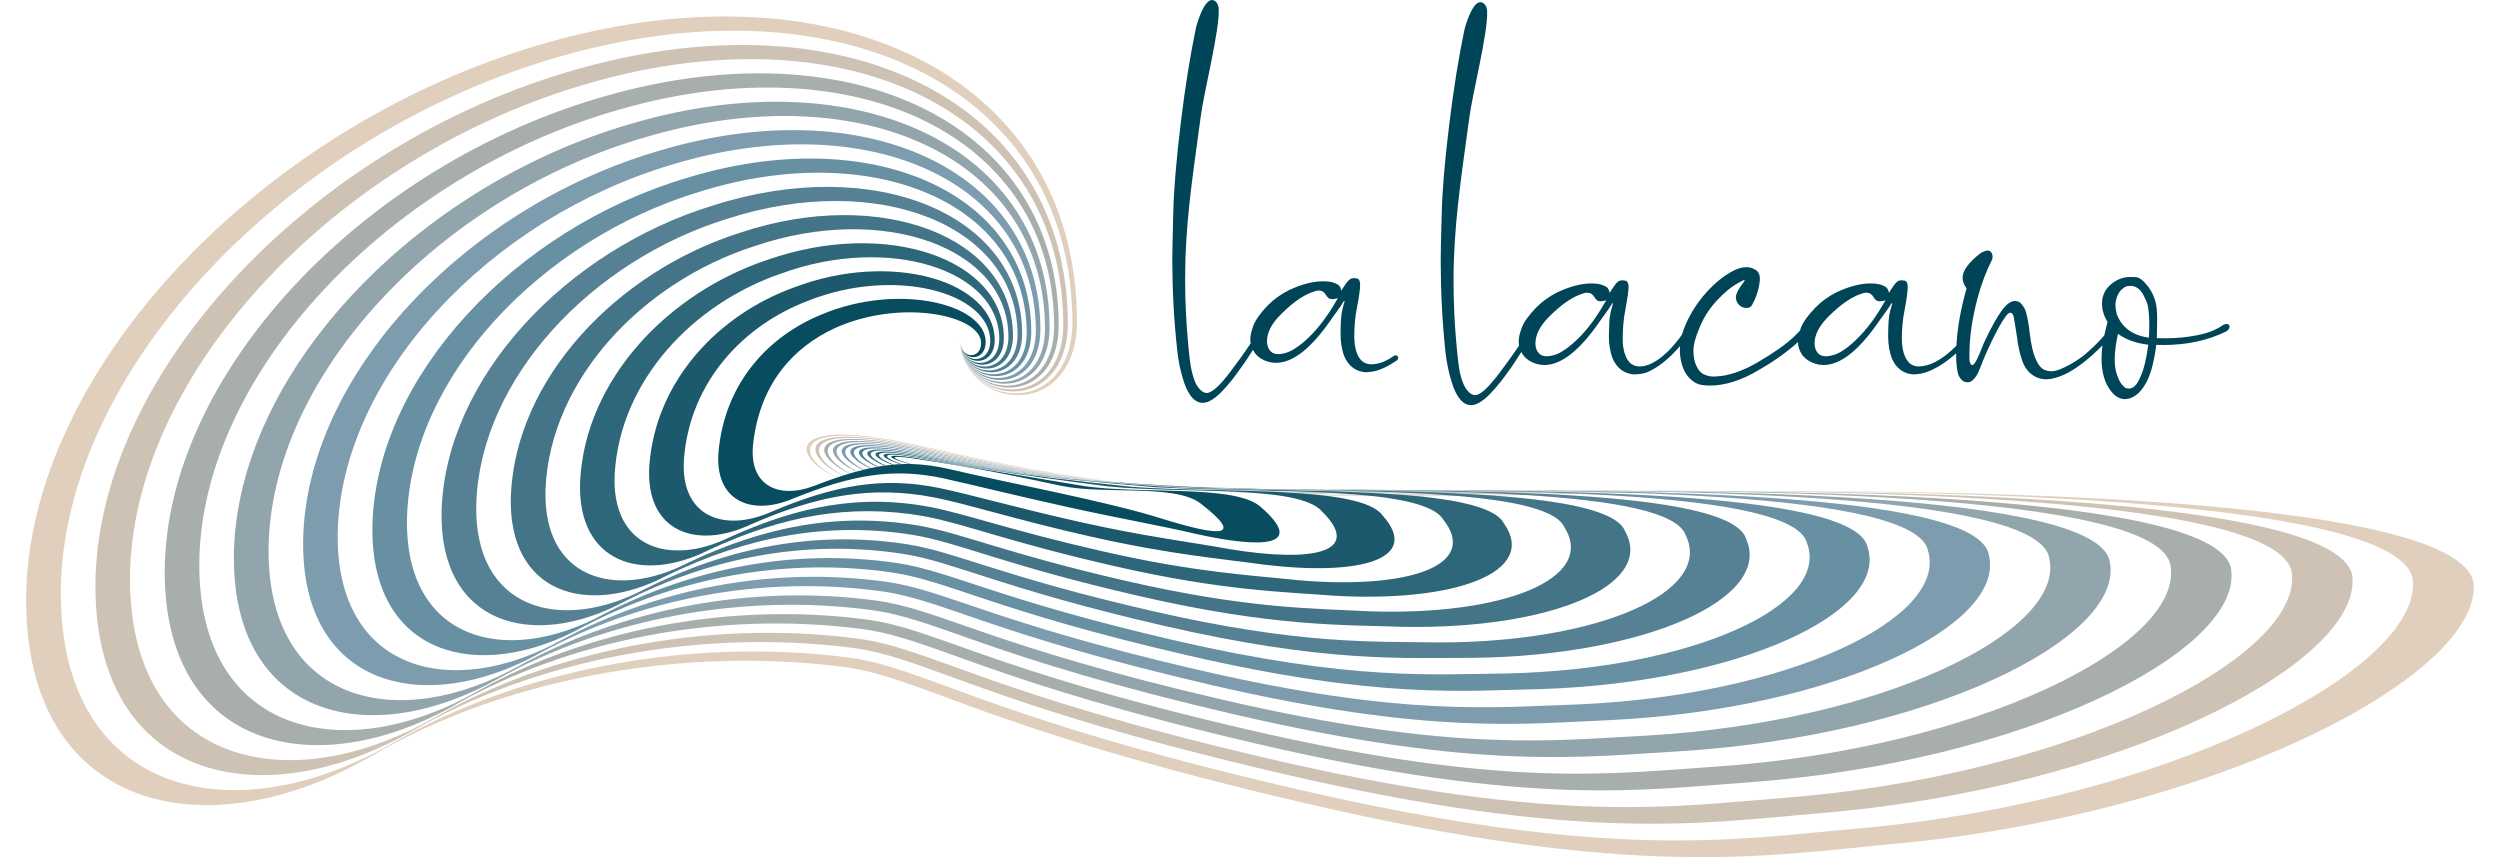
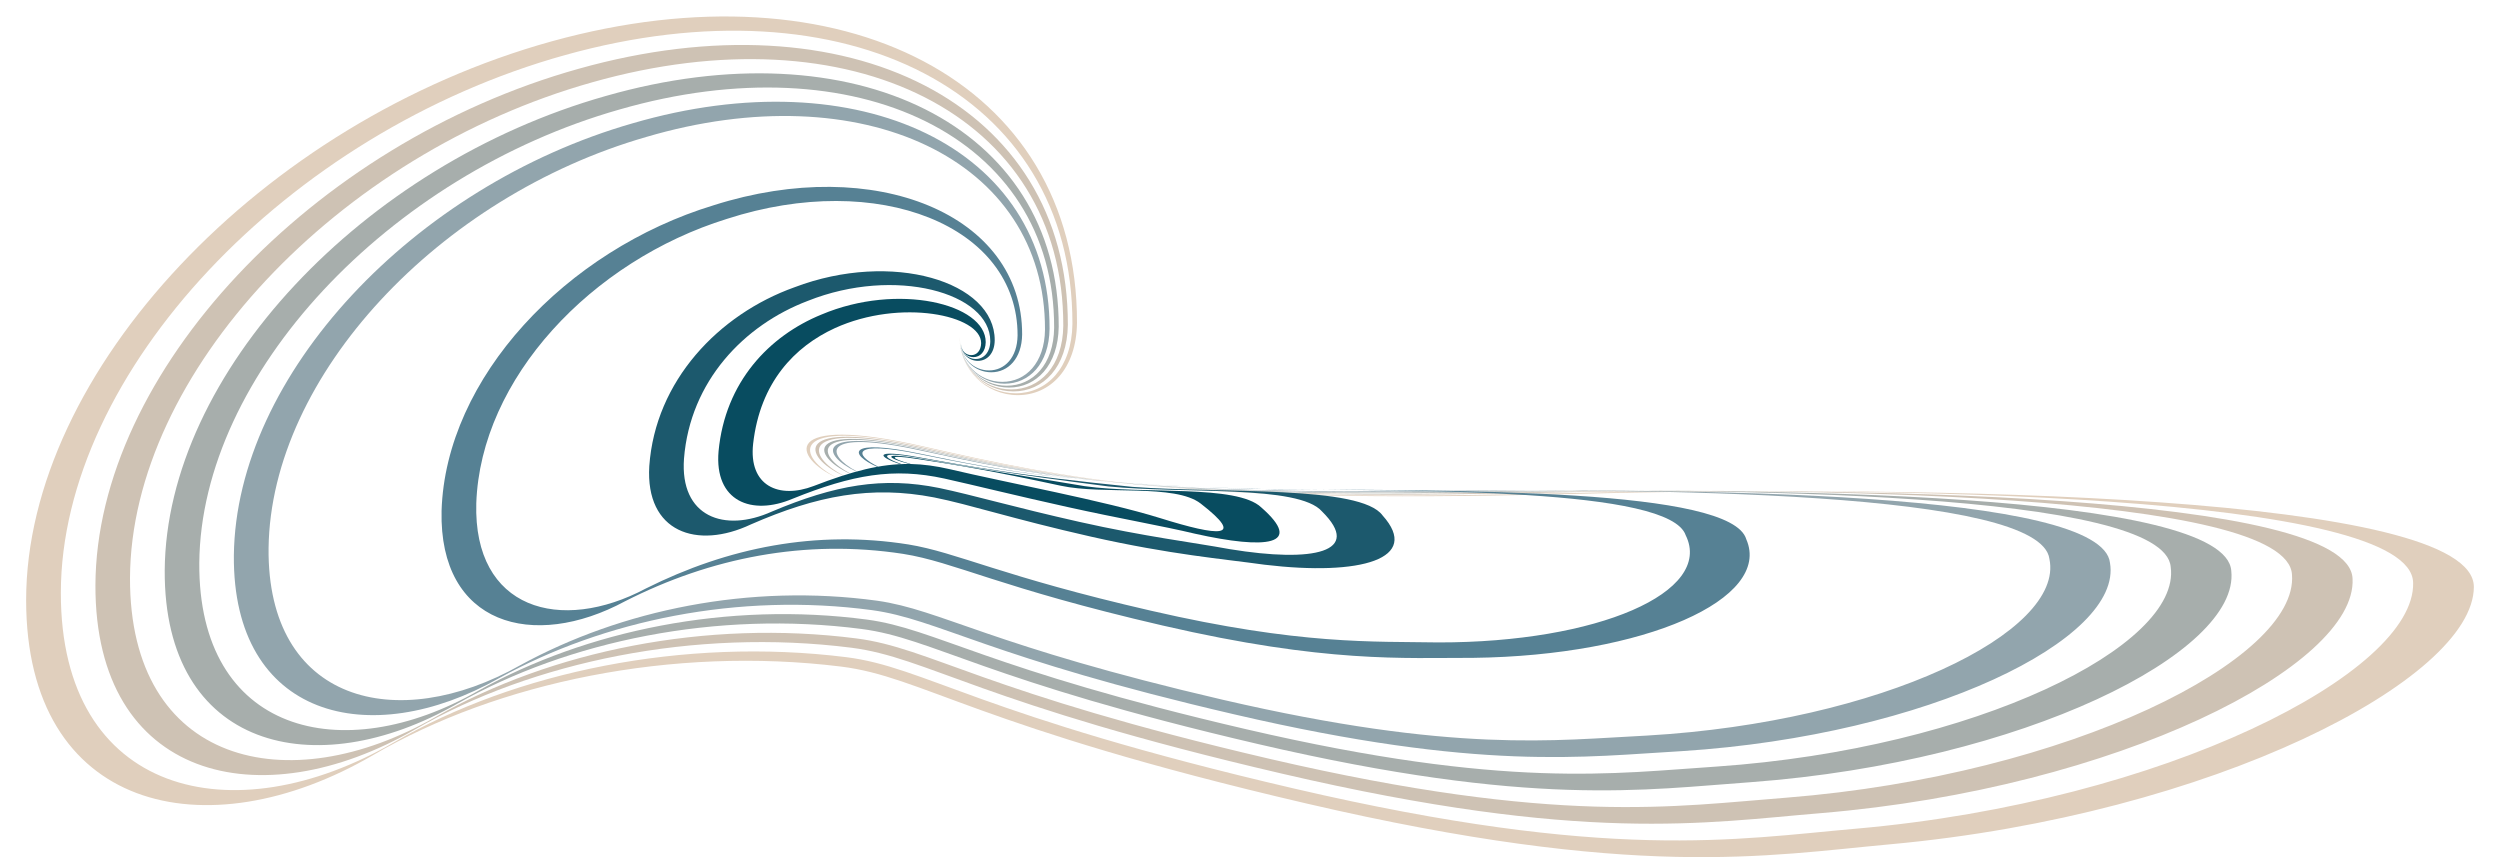
<svg xmlns="http://www.w3.org/2000/svg" xml:space="preserve" width="175px" height="60px" version="1.1" style="shape-rendering:geometricPrecision; text-rendering:geometricPrecision; image-rendering:optimizeQuality; fill-rule:evenodd; clip-rule:evenodd" viewBox="0 0 175 60">
  <defs>
    <style type="text/css">
   
    .fil11 {fill:#084C60}
    .fil10 {fill:#1C596D}
    .fil9 {fill:#2F677A}
    .fil8 {fill:#437487}
    .fil7 {fill:#568194}
    .fil2 {fill:#CEC2B4}
    .fil0 {fill:#004557}
    .fil6 {fill:#6791A2;fill-rule:nonzero}
    .fil5 {fill:#7D9CAE;fill-rule:nonzero}
    .fil4 {fill:#92A5AD;fill-rule:nonzero}
    .fil3 {fill:#A7AEAC;fill-rule:nonzero}
    .fil1 {fill:#E0CFBD;fill-rule:nonzero}
   
  </style>
  </defs>
  <g id="Capa_x0020_1">
    <g id="_2565391073936">
-       <path class="fil0" d="M149.02 27.2c0.31,0 0.58,-0.27 0.8,-0.8 0.23,-0.47 0.42,-1.23 0.56,-2.27 -0.85,-0.1 -1.55,-0.35 -2.12,-0.76 -0.15,0.67 -0.23,1.27 -0.23,1.78 0,0.33 0.03,0.63 0.1,0.89 0.11,0.39 0.24,0.67 0.38,0.85 0.15,0.17 0.25,0.27 0.32,0.28 0.07,0.02 0.13,0.03 0.19,0.03zm1.4 -3.56c0.02,-0.29 0.03,-0.57 0.03,-0.84 0,-0.61 -0.04,-1.09 -0.11,-1.44 -0.06,-0.21 -0.16,-0.44 -0.3,-0.71 -0.24,-0.43 -0.54,-0.64 -0.91,-0.64 -0.03,0 -0.1,0.01 -0.21,0.02 -0.11,0.01 -0.26,0.1 -0.45,0.28 -0.14,0.14 -0.25,0.35 -0.33,0.63 -0.04,0.13 -0.06,0.26 -0.06,0.4 0,0.16 0.03,0.37 0.09,0.64 0.35,0.94 1.1,1.49 2.25,1.66zm-42.13 1.3c0.33,-0.02 0.63,-0.1 0.9,-0.25 0.28,-0.15 0.56,-0.35 0.84,-0.59 0.84,-0.71 1.59,-1.66 2.26,-2.84l0.15 -0.24c-0.16,0.05 -0.29,0.07 -0.39,0.07 -0.02,0 -0.06,0 -0.12,-0.01 -0.06,-0.01 -0.12,-0.04 -0.17,-0.09 -0.06,-0.05 -0.11,-0.12 -0.15,-0.19 -0.05,-0.08 -0.11,-0.15 -0.19,-0.22 -0.08,-0.06 -0.2,-0.09 -0.37,-0.09l-0.03 0c-0.78,0.17 -1.64,0.73 -2.57,1.67 -0.65,0.64 -0.97,1.27 -0.97,1.88 0,0.3 0.08,0.53 0.26,0.71 0.13,0.13 0.31,0.19 0.55,0.19zm19.55 0c0.32,-0.02 0.62,-0.1 0.9,-0.25 0.28,-0.15 0.56,-0.35 0.84,-0.59 0.83,-0.71 1.59,-1.66 2.26,-2.84l0.15 -0.24c-0.17,0.05 -0.3,0.07 -0.4,0.07 -0.02,0 -0.06,0 -0.12,-0.01 -0.06,-0.01 -0.11,-0.04 -0.17,-0.09 -0.06,-0.05 -0.11,-0.12 -0.15,-0.19 -0.04,-0.08 -0.11,-0.15 -0.19,-0.22 -0.08,-0.06 -0.2,-0.09 -0.36,-0.09l-0.04 0c-0.77,0.17 -1.63,0.73 -2.57,1.67 -0.64,0.64 -0.97,1.27 -0.97,1.88 0,0.3 0.09,0.53 0.26,0.71 0.13,0.13 0.32,0.19 0.56,0.19zm-38.33 -0.15c0.32,-0.02 0.62,-0.1 0.89,-0.25 0.28,-0.15 0.56,-0.35 0.85,-0.59 0.83,-0.71 1.58,-1.66 2.26,-2.84l0.14 -0.24c-0.16,0.05 -0.29,0.07 -0.39,0.07 -0.02,0 -0.06,0 -0.12,-0.01 -0.06,-0.01 -0.12,-0.04 -0.17,-0.09 -0.06,-0.05 -0.11,-0.12 -0.15,-0.19 -0.05,-0.08 -0.11,-0.15 -0.19,-0.22 -0.08,-0.06 -0.2,-0.09 -0.36,-0.09l-0.04 0c-0.78,0.17 -1.64,0.73 -2.57,1.67 -0.65,0.64 -0.97,1.27 -0.97,1.88 0,0.3 0.09,0.53 0.26,0.71 0.13,0.13 0.32,0.19 0.56,0.19zm-5.32 3.41c-0.76,0 -1.17,-0.98 -1.35,-1.57 -0.21,-0.65 -0.36,-1.37 -0.44,-2.17 -0.23,-2.09 -0.34,-4.2 -0.34,-6.33 0,-0.57 0.03,-1.67 0.07,-3.3 0.04,-1.64 0.22,-3.71 0.52,-6.2 0.3,-2.49 0.66,-4.73 1.07,-6.7 0.04,-0.18 0.12,-0.42 0.23,-0.73 0.3,-0.8 0.6,-1.2 0.9,-1.2 0.16,0 0.44,0.18 0.46,0.62 0.07,1.52 -1.02,5.72 -1.26,7.55 -0.41,3.12 -0.95,6.4 -1.07,9.95 -0.01,0.49 -0.02,0.98 -0.02,1.47 0,1.48 0.07,2.97 0.21,4.46 0.05,0.51 0.09,1 0.17,1.51 0.07,0.42 0.17,0.81 0.31,1.16 0.12,0.3 0.45,0.79 0.81,0.79 0.26,0 0.63,-0.26 1.1,-0.79 0.26,-0.3 0.48,-0.57 0.64,-0.8 0.35,-0.46 0.81,-1.08 1.35,-1.89 -0.02,-0.09 -0.03,-0.19 -0.03,-0.29 0,-0.25 0.08,-0.58 0.22,-0.96 0.15,-0.39 0.48,-0.85 1,-1.4 0.44,-0.44 0.93,-0.79 1.47,-1.06 0.88,-0.42 1.69,-0.63 2.42,-0.63 0.48,0 0.85,0.1 1.11,0.3 0.07,0.09 0.12,0.21 0.16,0.36 0,-0.03 0.11,-0.19 0.32,-0.5 0.1,-0.14 0.16,-0.22 0.2,-0.23 0.08,-0.1 0.2,-0.15 0.37,-0.15 0.07,0.01 0.14,0.02 0.22,0.03 0.13,0.04 0.2,0.19 0.2,0.45 0,0.27 -0.07,0.81 -0.23,1.62 -0.12,0.59 -0.18,1.26 -0.18,2.03 0,0.23 0.02,0.44 0.05,0.62 0.15,0.85 0.53,1.28 1.14,1.28 0.45,0 0.96,-0.16 1.48,-0.52 0.07,-0.05 0.13,-0.1 0.22,-0.1 0.15,0 0.18,0.08 0.18,0.18 0,0.12 -0.11,0.19 -0.24,0.27 -0.34,0.22 -0.68,0.41 -1.03,0.54 -0.3,0.12 -0.62,0.17 -0.98,0.19 -0.7,-0.04 -1.21,-0.41 -1.52,-1.12 -0.18,-0.46 -0.26,-0.99 -0.26,-1.57 0,-0.04 0,-0.24 0.01,-0.58 0.01,-0.35 0.03,-0.62 0.06,-0.82 0.03,-0.21 0.08,-0.4 0.13,-0.59 0.05,-0.16 0.08,-0.26 0.08,-0.3 0,-0.01 -0.01,-0.02 -0.02,-0.02 -0.01,0 -0.03,0.02 -0.06,0.06 -0.1,0.18 -0.26,0.42 -0.49,0.73 -0.1,0.14 -0.24,0.32 -0.4,0.56 -1.38,1.99 -2.66,2.99 -3.83,2.99 -0.39,0 -0.75,-0.11 -1.07,-0.31 -0.24,-0.15 -0.42,-0.35 -0.54,-0.6 -0.76,1.19 -0.62,0.93 -1.17,1.71 -0.16,0.23 -0.4,0.53 -0.7,0.87 -0.38,0.43 -1.03,1.13 -1.65,1.13zm64.53 -0.26l-0.04 0c-0.34,-0.03 -0.64,-0.21 -0.9,-0.55 -0.45,-0.56 -0.67,-1.32 -0.67,-2.28 0,-0.29 0.02,-0.6 0.06,-0.93 -0.99,1 -1.89,1.68 -2.67,2.04 -0.48,0.22 -0.91,0.33 -1.27,0.33 -0.18,0 -0.35,-0.03 -0.52,-0.08 -0.54,-0.19 -0.92,-0.58 -1.14,-1.18 -0.19,-0.55 -0.32,-1.12 -0.38,-1.7 -0.09,-0.58 -0.16,-1.05 -0.23,-1.4 -0.05,-0.2 -0.12,-0.3 -0.24,-0.3 -0.09,0 -0.2,0.09 -0.33,0.27 -0.32,0.44 -0.66,1.07 -1.04,1.87 -0.26,0.54 -0.49,1.07 -0.68,1.58l-0.09 0.22c-0.14,0.37 -0.31,0.64 -0.51,0.8 -0.1,0.08 -0.21,0.13 -0.33,0.13 -0.16,0 -0.28,-0.04 -0.38,-0.13 -0.13,-0.11 -0.23,-0.26 -0.29,-0.44 -0.09,-0.33 -0.14,-0.78 -0.14,-1.36l0 -0.1c-0.65,0.59 -1.32,1.03 -2,1.29 -0.29,0.12 -0.62,0.17 -0.97,0.19 -0.7,-0.04 -1.22,-0.41 -1.53,-1.12 -0.17,-0.46 -0.26,-0.99 -0.26,-1.57 0,-0.04 0,-0.24 0.01,-0.58 0.01,-0.35 0.03,-0.62 0.06,-0.82 0.03,-0.21 0.08,-0.4 0.14,-0.59 0.05,-0.16 0.07,-0.26 0.07,-0.3 0,-0.01 -0.01,-0.02 -0.02,-0.02 0,0 -0.02,0.02 -0.05,0.06 -0.11,0.18 -0.27,0.42 -0.5,0.73 -0.1,0.14 -0.23,0.32 -0.4,0.56 -1.38,1.99 -2.66,2.99 -3.83,2.99 -0.39,0 -0.74,-0.11 -1.06,-0.31 -0.33,-0.21 -0.55,-0.5 -0.67,-0.88 -0.04,-0.13 -0.06,-0.27 -0.06,-0.41 -0.82,0.73 -1.74,1.38 -2.76,1.96 -1.2,0.72 -2.35,1.08 -3.42,1.08 -0.13,0 -0.29,-0.01 -0.47,-0.03 -0.19,-0.02 -0.39,-0.08 -0.59,-0.2 -0.41,-0.26 -0.7,-0.65 -0.87,-1.19 -0.11,-0.35 -0.16,-0.72 -0.16,-1.09 0,-0.09 0,-0.17 0.01,-0.25 -0.71,0.82 -1.44,1.43 -2.21,1.79 -0.29,0.14 -0.63,0.17 -0.98,0.19 -0.7,-0.04 -1.21,-0.41 -1.53,-1.12 -0.17,-0.46 -0.26,-0.99 -0.26,-1.57 0,-0.04 0.01,-0.24 0.02,-0.58 0,-0.35 0.02,-0.62 0.06,-0.82 0.03,-0.21 0.07,-0.4 0.13,-0.59 0.05,-0.16 0.07,-0.26 0.07,-0.3 0,-0.01 0,-0.02 -0.01,-0.02 -0.01,0 -0.03,0.02 -0.06,0.06 -0.1,0.18 -0.26,0.42 -0.49,0.73 -0.1,0.14 -0.24,0.32 -0.4,0.56 -1.38,1.99 -2.66,2.99 -3.84,2.99 -0.38,0 -0.74,-0.11 -1.06,-0.31 -0.24,-0.15 -0.42,-0.35 -0.55,-0.6 -0.75,1.19 -0.61,0.93 -1.16,1.71 -0.17,0.23 -0.4,0.53 -0.7,0.87 -0.39,0.44 -1.04,1.14 -1.66,1.14 -0.75,0 -1.16,-0.99 -1.34,-1.58 -0.21,-0.65 -0.36,-1.37 -0.45,-2.17 -0.22,-2.09 -0.33,-4.2 -0.33,-6.33 0,-0.57 0.02,-1.67 0.07,-3.3 0.04,-1.64 0.21,-3.71 0.52,-6.2 0.3,-2.49 0.66,-4.73 1.07,-6.7 0.04,-0.18 0.12,-0.42 0.23,-0.73 0.3,-0.8 0.6,-1.2 0.89,-1.2 0.17,0 0.45,0.18 0.47,0.62 0.07,1.52 -1.02,5.72 -1.26,7.55 -0.41,3.12 -0.95,6.4 -1.07,9.95 -0.02,0.49 -0.02,0.98 -0.02,1.48 0,1.47 0.07,2.96 0.21,4.45 0.05,0.51 0.09,1 0.17,1.51 0.06,0.42 0.16,0.81 0.31,1.16 0.12,0.3 0.45,0.79 0.81,0.79 0.26,0 0.63,-0.26 1.09,-0.79 0.27,-0.3 0.48,-0.57 0.65,-0.8 0.34,-0.46 0.81,-1.08 1.35,-1.89 -0.02,-0.09 -0.03,-0.19 -0.03,-0.29 0,-0.25 0.07,-0.58 0.22,-0.96 0.14,-0.39 0.48,-0.85 1,-1.4 0.44,-0.44 0.93,-0.79 1.47,-1.06 0.88,-0.42 1.69,-0.63 2.42,-0.63 0.48,0 0.85,0.1 1.1,0.3 0.07,0.09 0.13,0.21 0.17,0.36 0,-0.03 0.11,-0.19 0.32,-0.5 0.09,-0.14 0.16,-0.21 0.19,-0.23 0.09,-0.1 0.21,-0.15 0.37,-0.15 0.07,0.01 0.15,0.02 0.22,0.03 0.14,0.04 0.21,0.19 0.21,0.45 0,0.27 -0.08,0.81 -0.23,1.62 -0.12,0.59 -0.18,1.27 -0.18,2.03 0,0.23 0.01,0.44 0.05,0.62 0.15,0.86 0.53,1.28 1.14,1.28 0.74,0 1.64,-0.57 2.57,-1.71 0.15,-0.18 0.28,-0.36 0.39,-0.52 0.14,-0.49 0.37,-1.01 0.69,-1.56 0.31,-0.53 0.66,-1 1.05,-1.43 0.59,-0.64 1.19,-1.13 1.8,-1.45 0.35,-0.19 0.68,-0.28 0.99,-0.28 0.26,0 0.5,0.09 0.73,0.27 0.07,0.08 0.12,0.16 0.15,0.24 0.03,0.08 0.04,0.19 0.04,0.32 0,0.09 0,0.17 -0.02,0.25 -0.07,0.55 -0.25,1.08 -0.53,1.58 -0.08,0.13 -0.21,0.2 -0.39,0.2 -0.17,0 -0.34,-0.06 -0.49,-0.19 -0.15,-0.13 -0.24,-0.31 -0.25,-0.56 0,-0.22 0.16,-0.53 0.45,-0.93 0.12,-0.15 0.17,-0.24 0.17,-0.27 0,0 0,-0.01 -0.02,-0.01 -0.05,0 -0.19,0.07 -0.41,0.2 -0.48,0.25 -0.99,0.66 -1.53,1.25 -0.54,0.58 -0.94,1.22 -1.22,1.93 -0.27,0.63 -0.41,1.15 -0.41,1.57 0,0.25 0.03,0.5 0.09,0.75 0.14,0.46 0.35,0.76 0.61,0.89 0.22,0.11 0.45,0.17 0.71,0.17l0.2 -0.01c0.85,-0.04 1.8,-0.36 2.84,-0.96 1.17,-0.68 2.04,-1.29 2.62,-1.85 0.13,-0.12 0.26,-0.26 0.39,-0.4 0.02,-0.07 0.05,-0.14 0.07,-0.21 0.15,-0.39 0.48,-0.85 1.01,-1.4 0.43,-0.44 0.92,-0.79 1.46,-1.06 0.88,-0.42 1.69,-0.63 2.42,-0.63 0.48,0 0.85,0.1 1.11,0.3 0.07,0.09 0.13,0.21 0.17,0.36 0,-0.03 0.1,-0.19 0.31,-0.5 0.1,-0.14 0.17,-0.21 0.2,-0.23 0.08,-0.1 0.2,-0.15 0.37,-0.15 0.07,0.01 0.15,0.02 0.22,0.03 0.14,0.04 0.2,0.19 0.2,0.45 0,0.27 -0.07,0.81 -0.22,1.62 -0.13,0.59 -0.19,1.27 -0.19,2.03 0,0.23 0.02,0.44 0.05,0.62 0.16,0.86 0.53,1.28 1.14,1.28 0.75,0 1.65,-0.46 2.63,-1.45 0.06,-1.23 0.3,-2.57 0.71,-4.01 -0.18,-0.25 -0.28,-0.5 -0.28,-0.74 0,-0.5 0.42,-1.08 1.26,-1.73 0.21,-0.12 0.38,-0.18 0.51,-0.18 0.07,0 0.14,0.02 0.19,0.07 0.09,0.09 0.14,0.21 0.14,0.36 0,0.05 0,0.11 -0.02,0.17 -0.44,0.87 -0.77,1.76 -1.02,2.69 -0.39,1.45 -0.58,2.77 -0.58,3.97 0,0.17 0,0.33 0.01,0.47 0.05,0.19 0.1,0.29 0.17,0.29 0.02,0 0.06,-0.02 0.12,-0.06 0.12,-0.1 0.31,-0.48 0.57,-1.14 0.09,-0.24 0.17,-0.42 0.23,-0.54 0.46,-0.97 0.87,-1.69 1.21,-2.15 0.31,-0.4 0.6,-0.6 0.89,-0.6 0.19,0 0.34,0.08 0.46,0.23 0.16,0.19 0.27,0.4 0.32,0.63 0.1,0.37 0.17,0.79 0.22,1.24l0.04 0.29c0.16,1.31 0.48,2.11 0.94,2.4 0.19,0.08 0.37,0.13 0.55,0.13 0.24,0 0.54,-0.09 0.91,-0.27 0.45,-0.21 0.91,-0.49 1.38,-0.85 0.53,-0.45 1.01,-0.91 1.42,-1.39 0.06,-0.3 0.14,-0.61 0.23,-0.94 -0.26,-0.42 -0.39,-0.85 -0.39,-1.29 0,-0.56 0.22,-1.01 0.64,-1.36 0.4,-0.33 0.85,-0.5 1.33,-0.5 0.01,0 0.14,0.01 0.39,0.01 0.25,0.01 0.55,0.24 0.89,0.69 0.22,0.3 0.39,0.65 0.5,1.05 0.08,0.33 0.11,0.72 0.11,1.17 0,0.45 -0.01,0.9 -0.02,1.36 0.22,0.01 0.43,0.01 0.65,0.01 0.7,0 1.43,-0.07 2.16,-0.21 0.74,-0.14 1.35,-0.38 1.84,-0.73 0.09,-0.04 0.17,-0.06 0.24,-0.06 0.08,0 0.14,0.03 0.18,0.1 0.01,0.04 0.02,0.06 0.02,0.09 0,0.11 -0.08,0.22 -0.23,0.33 -1.29,0.63 -2.75,0.95 -4.4,0.95l-0.5 -0.01c-0.06,0.45 -0.13,0.88 -0.23,1.3 -0.21,0.93 -0.55,1.62 -1.01,2.07 -0.31,0.28 -0.63,0.43 -0.98,0.43z" />
      <g>
        <path class="fil1" d="M58.57 33.43c-3.06,-1.34 -4.08,-4.48 6.02,-2.19 10.23,2.32 18.24,4.02 44.72,3.35 26.48,-0.68 63.85,0.04 63.86,6.49 0,6.45 -18.29,15.96 -40.85,18.02 -8.65,0.79 -17.82,2.51 -40.89,-2.86 -23.07,-5.37 -26.84,-8.87 -32.56,-9.58 -11.81,-1.46 -24.05,1.11 -32.74,6.19 -11.77,6.87 -24.3,3.85 -24.3,-10.84 0,-15.98 16.48,-33.49 36.8,-39.12 20.32,-5.62 36.79,2.77 36.76,19.71 -0.04,3.23 -1.88,5.06 -4.14,5.06 -2.26,0 -4.09,-1.83 -4.09,-4.08 0,2.19 1.76,3.95 3.94,3.95 2.17,0 3.93,-1.76 3.97,-4.86 0.03,-16.23 -15.92,-24.28 -35.5,-18.82 -19.49,5.42 -35.29,22.22 -35.31,37.64 -0.02,14.13 12.01,17.05 23.34,10.46 8.47,-4.91 20.24,-7.37 31.63,-5.95 5.55,0.7 9.27,4.06 31.37,9.2 22.09,5.14 30.95,3.54 39.29,2.81 21.68,-1.9 39.19,-10.95 39.03,-17.21 -0.08,-6.21 -35.92,-6.85 -61.28,-6.24 -25.45,0.59 -33.19,-1.04 -43.06,-3.28 -9.75,-2.2 -8.73,0.82 -6,2.15l-0.01 0z" />
        <path class="fil2" d="M59.04 33.28c-2.54,-1.28 -3.36,-3.9 5.5,-1.91 9.17,2.05 16.37,3.56 39.76,3.13 23.13,-0.48 55.88,0.02 56.14,5.74 0.45,5.88 -15.49,14.01 -35.42,15.6 -7.7,0.59 -15.94,1.97 -36.1,-2.71 -20.15,-4.69 -23.77,-7.77 -28.97,-8.44 -10.56,-1.36 -21.4,0.9 -29.41,5.47 -10.44,6.02 -21.48,3.3 -21.44,-9.71 0.07,-14.31 14.54,-29.68 32.36,-34.69 18.07,-5.12 33,2.24 32.97,17.05 -0.04,2.84 -1.65,4.45 -3.65,4.45 -1.99,0 -3.6,-1.61 -3.61,-3.62 0,2.07 1.69,3.76 3.77,3.76 2.08,0 3.77,-1.69 3.81,-4.66 0.03,-15.52 -15.41,-23.22 -34.23,-17.93 -18.66,5.21 -33.79,21.29 -33.84,36.16 -0.03,13.57 11.51,16.39 22.39,10.08 8.24,-4.73 19.54,-7.1 30.52,-5.71 5.38,0.69 9.04,3.91 30.17,8.82 21.13,4.92 29.68,3.42 37.7,2.76 20.8,-1.74 37.52,-10.33 37.22,-16.4 -0.17,-5.97 -34.46,-6.54 -58.71,-5.99 -24.42,0.51 -31.89,-1.06 -41.41,-3.21 -9.22,-2.07 -8.4,0.67 -5.54,1.97l0.02 -0.01z" />
        <path class="fil3" d="M59.51 33.14c-2.36,-1.22 -3,-3.46 5,-1.69 8.46,1.87 15.11,3.26 36.45,3 20.9,-0.36 50.56,-0.01 50.99,5.24 0.75,5.5 -13.62,12.71 -31.79,13.97 -7.07,0.46 -14.69,1.62 -32.91,-2.61 -18.21,-4.23 -21.73,-7.03 -26.57,-7.68 -9.74,-1.29 -19.64,0.76 -27.21,4.99 -9.55,5.46 -19.6,2.94 -19.52,-8.96 0.12,-13.19 13.24,-27.13 29.4,-31.73 16.57,-4.78 30.47,1.89 30.44,15.27 -0.03,2.59 -1.5,4.06 -3.32,4.06 -1.81,0 -3.28,-1.47 -3.28,-3.3 -0.01,1.89 1.54,3.43 3.44,3.43 1.9,0 3.44,-1.54 3.48,-4.26 0.03,-14.09 -14.38,-21.11 -31.71,-16.15 -16.98,4.8 -30.78,19.45 -30.87,33.21 -0.06,12.45 10.48,15.07 20.48,9.33 7.79,-4.4 18.15,-6.55 28.31,-5.23 5.02,0.66 8.58,3.6 27.77,8.06 19.18,4.46 27.12,3.18 34.5,2.66 19.05,-1.42 34.21,-9.09 33.6,-14.78 -0.34,-5.49 -31.55,-5.92 -53.56,-5.49 -22.36,0.34 -29.29,-1.11 -38.11,-3.07 -8.35,-1.86 -7.71,0.51 -5.04,1.74l0.03 -0.01z" />
        <path class="fil4" d="M59.94 33.01c-2.47,-1.15 -2.97,-3.17 4.55,-1.52 8.11,1.79 14.49,3.11 34.8,2.93 19.78,-0.3 47.9,-0.02 48.41,4.99 0.91,5.31 -12.68,12.06 -29.98,13.17 -6.74,0.38 -14.06,1.44 -31.3,-2.57 -17.25,-4 -20.71,-6.66 -25.38,-7.3 -9.33,-1.25 -18.76,0.7 -26.1,4.76 -9.1,5.17 -18.66,2.75 -18.57,-8.59 0.14,-12.64 12.6,-25.86 27.92,-30.25 15.83,-4.62 29.21,1.71 29.18,14.38 -0.03,2.46 -1.43,3.85 -3.15,3.85 -1.72,0 -3.12,-1.39 -3.12,-3.1 0.01,1.65 1.33,2.97 2.96,2.97 1.64,0 2.96,-1.32 2.99,-3.65 0.03,-11.96 -12.84,-17.94 -27.92,-13.49 -14.48,4.17 -26.27,16.69 -26.43,28.77 -0.11,10.78 8.95,13.1 17.61,8.21 7.11,-3.89 16.07,-5.74 24.99,-4.52 4.5,0.64 7.91,3.15 24.18,6.93 16.27,3.77 23.28,2.83 29.71,2.51 16.42,-0.95 29.23,-7.24 28.17,-12.36 -0.6,-4.76 -27.18,-4.97 -45.84,-4.74 -19.28,0.1 -25.39,-1.16 -33.15,-2.85 -7.16,-1.57 -6.66,0.33 -4.49,1.46l-0.04 0.01z" />
-         <path class="fil5" d="M67.22 23.82c-0.01,1.53 1.24,2.78 2.79,2.78 1.54,0 2.79,-1.25 2.82,-3.46 0.03,-11.24 -12.32,-16.88 -26.65,-12.6 -13.66,3.97 -24.78,15.77 -24.96,27.3 -0.13,10.22 8.44,12.44 16.66,7.83 6.89,-3.72 15.38,-5.46 23.89,-4.27 4.31,0.62 7.67,2.99 22.98,6.54 15.3,3.55 21.99,2.72 28.1,2.46 15.54,-0.78 27.58,-6.61 26.37,-11.54 -0.69,-4.53 -25.72,-4.66 -43.27,-4.5 -18.25,0.02 -24.09,-1.18 -31.5,-2.78 -6.7,-1.45 -6.32,0.25 -4.04,1.31l0.06 -0.01c-2.01,-1.04 -2.38,-2.62 3.97,-1.26 7.05,1.51 12.62,2.65 29.85,2.72 16.42,-0.11 39.91,-0.05 40.68,4.24 1.36,4.74 -9.89,10.11 -24.55,10.73 -5.79,0.19 -12.18,0.91 -26.51,-2.41 -14.33,-3.32 -17.64,-5.55 -21.78,-6.16 -8.1,-1.15 -16.12,0.48 -22.78,4.04 -7.77,4.32 -15.85,2.2 -15.71,-7.46 0.21,-10.97 10.66,-22.06 23.48,-25.82 13.58,-4.11 25.41,1.18 25.39,11.71 -0.03,2.08 -1.2,3.25 -2.66,3.25 -1.45,0 -2.63,-1.17 -2.63,-2.64z" />
-         <path class="fil6" d="M67.23 23.87c0,1.35 1.1,2.46 2.47,2.46 1.36,0 2.47,-1.11 2.49,-3.05 0.02,-9.82 -11.29,-14.77 -24.13,-10.82 -11.98,3.55 -21.76,13.92 -21.99,24.34 -0.16,9.1 7.42,11.12 14.74,7.08 6.44,-3.38 14,-4.92 21.68,-3.8 3.96,0.6 7.22,2.69 20.58,5.78 13.37,3.1 19.44,2.49 24.92,2.37 13.78,-0.47 24.25,-5.38 22.74,-9.93 -0.86,-4.04 -22.81,-4.03 -38.11,-3.99 -16.21,-0.15 -21.5,-1.22 -28.2,-2.65 -5.92,-1.26 -5.63,0.15 -3.52,1.12l0.06 -0.02c-1.84,-0.93 -2.13,-2.23 3.44,-1.06 6.35,1.34 11.37,2.35 26.55,2.58 14.19,0.02 34.59,-0.06 35.54,3.74 1.66,4.36 -8.03,8.81 -20.94,9.12 -5.15,0.05 -10.92,0.55 -23.31,-2.31 -12.39,-2.87 -15.6,-4.82 -19.39,-5.41 -7.27,-1.08 -14.35,0.35 -20.57,3.56 -6.88,3.76 -13.96,1.84 -13.79,-6.7 0.25,-9.86 9.37,-19.52 20.52,-22.87 12.08,-3.77 22.88,0.84 22.86,9.93 -0.02,1.82 -1.05,2.86 -2.33,2.86 -1.27,0 -2.31,-1.04 -2.31,-2.33z" />
-         <path class="fil7" d="M61.4 32.68c-1.95,-0.86 -2.19,-2.01 2.98,-0.93 6,1.24 10.75,2.19 24.9,2.5 13.07,0.09 31.93,-0.07 32.96,3.5 1.82,4.17 -7.09,8.15 -19.12,8.3 -4.84,-0.01 -10.3,0.38 -21.72,-2.26 -11.42,-2.64 -14.58,-4.45 -18.19,-5.02 -6.85,-1.05 -13.47,0.27 -19.46,3.32 -6.44,3.47 -13.02,1.65 -12.84,-6.33 0.28,-9.31 8.72,-18.25 19.04,-21.39 11.33,-3.61 21.62,0.66 21.6,9.04 -0.02,1.69 -0.98,2.65 -2.16,2.65 -1.19,0 -2.15,-0.96 -2.15,-2.13 0.01,1.11 0.89,2 1.99,2 1.09,0 1.98,-0.89 2,-2.45 0.02,-7.67 -9.75,-11.59 -20.34,-8.16 -9.48,2.94 -17.25,11.17 -17.55,19.91 -0.21,7.43 5.89,9.15 11.88,5.96 5.76,-2.88 11.91,-4.1 18.36,-3.08 3.43,0.56 6.54,2.24 16.99,4.64 10.45,2.41 15.59,2.14 20.12,2.22 11.15,0.01 19.27,-3.52 17.31,-7.5 -1.12,-3.32 -18.44,-3.1 -30.39,-3.25 -13.12,-0.4 -17.6,-1.28 -23.25,-2.43 -4.82,-0.99 -4.58,0.05 -2.89,0.87l-0.07 0.02z" />
-         <path class="fil8" d="M67.26 23.99c-0.01,0.99 0.81,1.81 1.81,1.81 1.01,0 1.82,-0.82 1.84,-2.25 0.02,-6.96 -9.24,-10.54 -19.07,-7.27 -8.65,2.73 -15.76,10.24 -16.08,18.43 -0.22,6.87 5.38,8.5 10.92,5.58 5.55,-2.7 11.22,-3.82 17.26,-2.84 3.26,0.55 6.31,2.09 15.79,4.27 9.48,2.18 14.32,2.01 18.52,2.16 10.28,0.17 17.62,-2.9 15.51,-6.69 -1.2,-3.08 -16.98,-2.78 -27.82,-2.99 -12.09,-0.49 -16.3,-1.3 -21.59,-2.37 -4.46,-0.89 -4.24,0.02 -2.44,0.77l0.09 -0.02c-1.57,-0.71 -1.78,-1.52 2.33,-0.71 4.94,0.98 8.88,1.73 19.94,2.3 9.72,0.27 23.96,-0.1 25.24,2.74 2.27,3.6 -4.29,6.21 -13.69,5.88 -3.89,-0.21 -8.42,-0.16 -16.93,-2.11 -8.5,-1.95 -11.51,-3.35 -14.59,-3.89 -5.62,-0.95 -10.83,0.07 -16.15,2.61 -5.1,2.63 -10.2,1.1 -9.96,-5.21 0.34,-7.63 6.77,-14.43 14.59,-16.95 9.09,-3.1 17.83,0.13 17.81,6.37 -0.01,1.31 -0.76,2.05 -1.67,2.05 -0.92,0 -1.66,-0.74 -1.66,-1.67z" />
-         <path class="fil9" d="M67.27 24.05c0,0.81 0.67,1.48 1.49,1.48 0.83,0 1.5,-0.67 1.51,-1.85 0.02,-5.53 -8.21,-8.42 -16.55,-5.49 -6.98,2.32 -12.75,8.4 -13.11,15.48 -0.25,5.75 4.36,7.18 9.01,4.83 5.09,-2.37 9.83,-3.28 15.04,-2.37 2.91,0.54 5.86,1.79 13.4,3.51 7.54,1.72 11.76,1.78 15.32,2.06 8.53,0.49 14.31,-1.66 11.89,-5.07 -1.37,-2.6 -14.07,-2.15 -22.67,-2.49 -10.04,-0.65 -13.7,-1.34 -18.29,-2.23 -3.78,-0.72 -3.55,-0.01 -1.87,0.62l0.1 -0.01c-1.46,-0.59 -1.69,-1.21 1.75,-0.56 4.23,0.79 7.63,1.42 16.64,2.15 7.49,0.4 18.64,-0.11 20.09,2.25 2.57,3.22 -2.42,4.91 -10.07,4.26 -3.25,-0.35 -7.16,-0.52 -13.73,-2.02 -6.56,-1.49 -9.47,-2.6 -12.2,-3.13 -4.79,-0.88 -9.06,-0.07 -13.93,2.13 -4.21,2.07 -8.33,0.74 -8.06,-4.45 0.39,-6.53 5.49,-11.89 11.64,-14 7.59,-2.77 15.3,-0.22 15.28,4.6 -0.01,1.05 -0.61,1.65 -1.34,1.65 -0.74,0 -1.34,-0.6 -1.34,-1.35z" />
+         <path class="fil7" d="M61.4 32.68c-1.95,-0.86 -2.19,-2.01 2.98,-0.93 6,1.24 10.75,2.19 24.9,2.5 13.07,0.09 31.93,-0.07 32.96,3.5 1.82,4.17 -7.09,8.15 -19.12,8.3 -4.84,-0.01 -10.3,0.38 -21.72,-2.26 -11.42,-2.64 -14.58,-4.45 -18.19,-5.02 -6.85,-1.05 -13.47,0.27 -19.46,3.32 -6.44,3.47 -13.02,1.65 -12.84,-6.33 0.28,-9.31 8.72,-18.25 19.04,-21.39 11.33,-3.61 21.62,0.66 21.6,9.04 -0.02,1.69 -0.98,2.65 -2.16,2.65 -1.19,0 -2.15,-0.96 -2.15,-2.13 0.01,1.11 0.89,2 1.99,2 1.09,0 1.98,-0.89 2,-2.45 0.02,-7.67 -9.75,-11.59 -20.34,-8.16 -9.48,2.94 -17.25,11.17 -17.55,19.91 -0.21,7.43 5.89,9.15 11.88,5.96 5.76,-2.88 11.91,-4.1 18.36,-3.08 3.43,0.56 6.54,2.24 16.99,4.64 10.45,2.41 15.59,2.14 20.12,2.22 11.15,0.01 19.27,-3.52 17.31,-7.5 -1.12,-3.32 -18.44,-3.1 -30.39,-3.25 -13.12,-0.4 -17.6,-1.28 -23.25,-2.43 -4.82,-0.99 -4.58,0.05 -2.89,0.87z" />
        <path class="fil10" d="M67.28 24.11c0,0.63 0.53,1.15 1.17,1.15 0.65,0 1.17,-0.52 1.18,-1.44 0.01,-4.11 -7.18,-6.31 -14.02,-3.71 -5.31,1.9 -9.74,6.55 -10.16,12.52 -0.28,4.63 3.34,5.86 7.11,4.08 4.64,-2.03 8.44,-2.74 12.83,-1.89 2.55,0.51 5.4,1.48 11,2.75 5.59,1.26 9.2,1.55 12.13,1.96 6.77,0.81 10.98,-0.42 8.26,-3.45 -1.54,-2.12 -11.15,-1.53 -17.52,-2 -7.98,-0.81 -11.11,-1.38 -14.99,-2.08 -3.14,-0.57 -2.86,-0.03 -1.26,0.49l0.1 0c-1.38,-0.49 -1.67,-0.94 1.15,-0.45 3.52,0.62 6.38,1.12 13.33,2.01 5.25,0.53 13.32,-0.13 14.95,1.75 2.87,2.84 -0.56,3.61 -6.46,2.64 -2.61,-0.48 -5.9,-0.87 -10.53,-1.91 -4.62,-1.04 -7.42,-1.87 -9.8,-2.37 -3.97,-0.81 -7.31,-0.21 -11.72,1.65 -3.33,1.5 -6.45,0.37 -6.15,-3.71 0.43,-5.41 4.19,-9.34 8.67,-11.04 6.1,-2.43 12.77,-0.57 12.77,2.82 -0.01,0.8 -0.47,1.25 -1.02,1.25 -0.56,0 -1.01,-0.45 -1.02,-1.02z" />
        <path class="fil11" d="M63.76 32.48c0.87,0.02 1.76,0.14 2.71,0.36 4.05,0.96 10.79,2.2 14.75,3.43 4.13,1.29 6,1.44 2.83,-1.02 -1.8,-1.4 -6.78,-0.6 -9.8,-1.25 -4.9,-1.06 -7.21,-1.44 -10.03,-1.87 -2.25,-0.35 -1.84,-0.03 -0.46,0.35zm-0.11 0c-1.59,-0.42 -1.97,-0.82 0.59,-0.4 3.17,0.53 5.75,0.97 11.68,1.95 4.14,0.59 10.66,-0.14 12.37,1.49 3.02,2.65 0.37,2.96 -4.64,1.84 -2.3,-0.55 -5.28,-1.06 -8.93,-1.87 -3.66,-0.81 -6.41,-1.5 -8.61,-1.99 -3.56,-0.78 -6.43,-0.28 -10.62,1.41 -2.87,1.22 -5.5,0.19 -5.19,-3.33 0.46,-4.85 3.55,-8.07 7.2,-9.56 5.34,-2.26 11.5,-0.75 11.5,1.93 -0.01,0.67 -0.39,1.05 -0.86,1.05 -0.47,0 -0.85,-0.38 -0.84,-0.84 0,0.4 0.31,0.7 0.69,0.7 0.37,0 0.68,-0.3 0.69,-0.84 0,-1.97 -5.65,-3.14 -10.24,-1.05 -2.81,1.29 -5.23,3.79 -5.72,8.09 -0.33,2.96 1.81,3.89 4.24,2.96 2.72,-1.05 4.7,-1.56 6.69,-1.54z" />
      </g>
    </g>
  </g>
</svg>